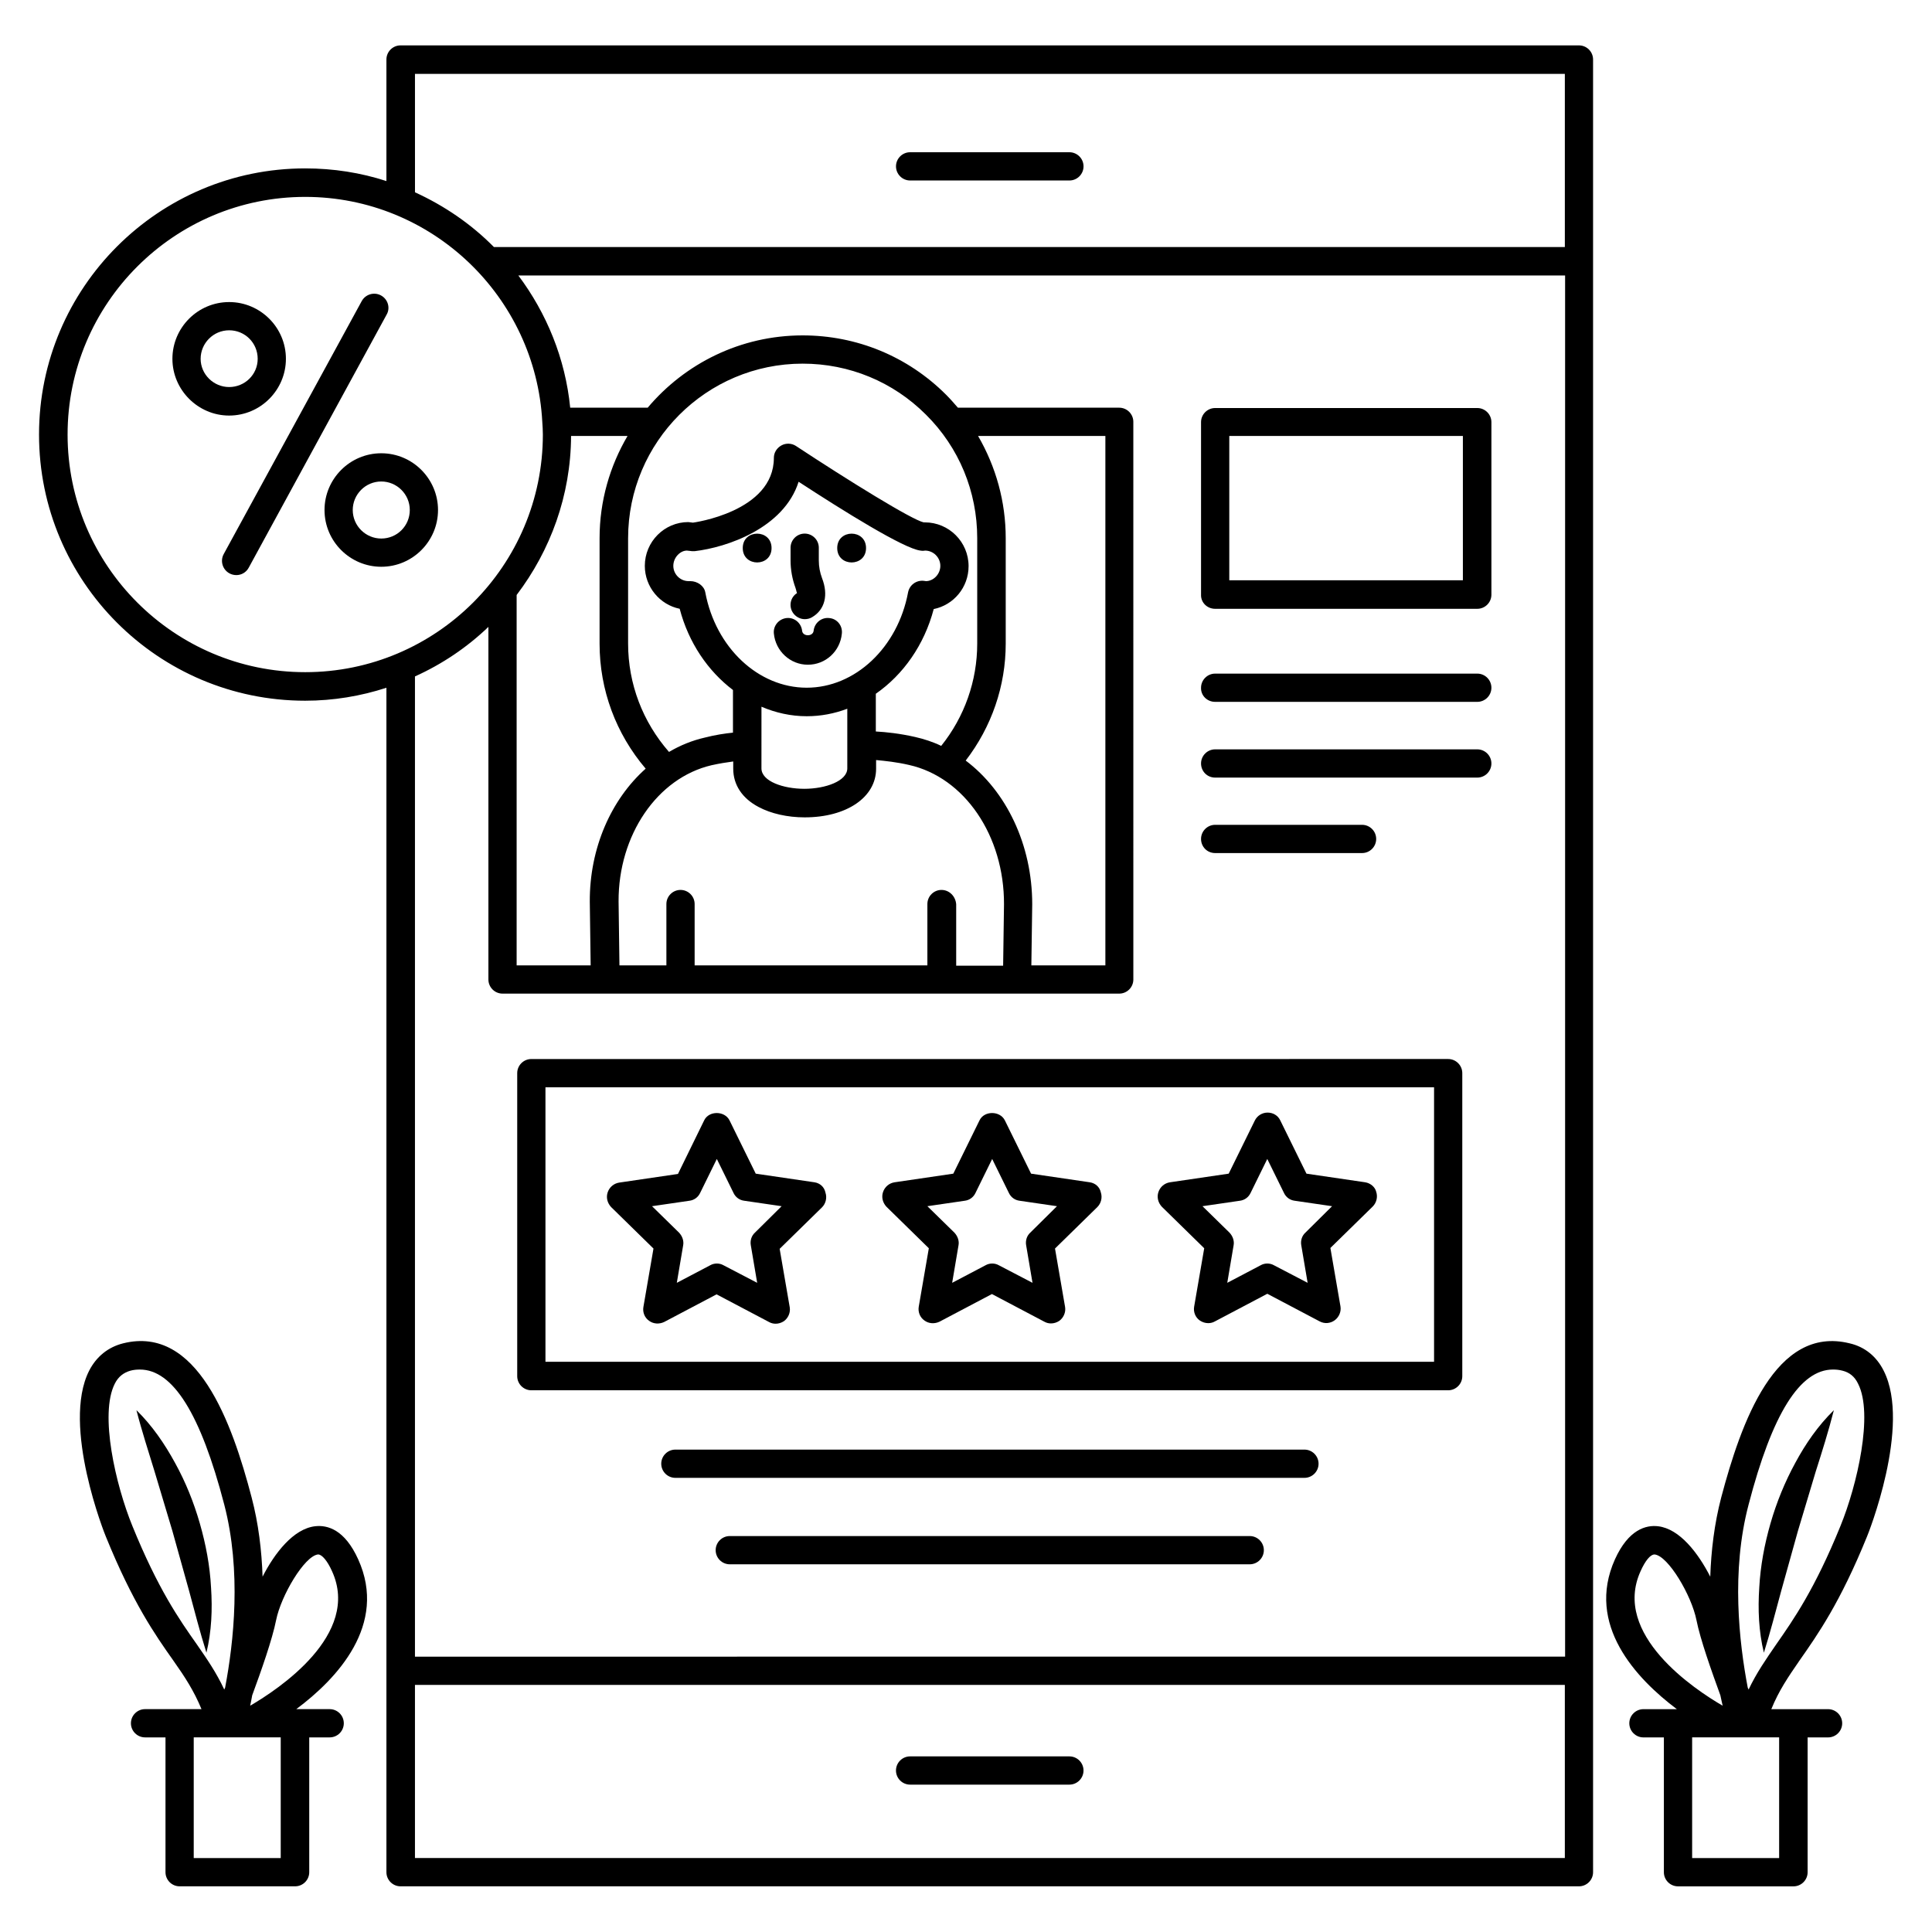
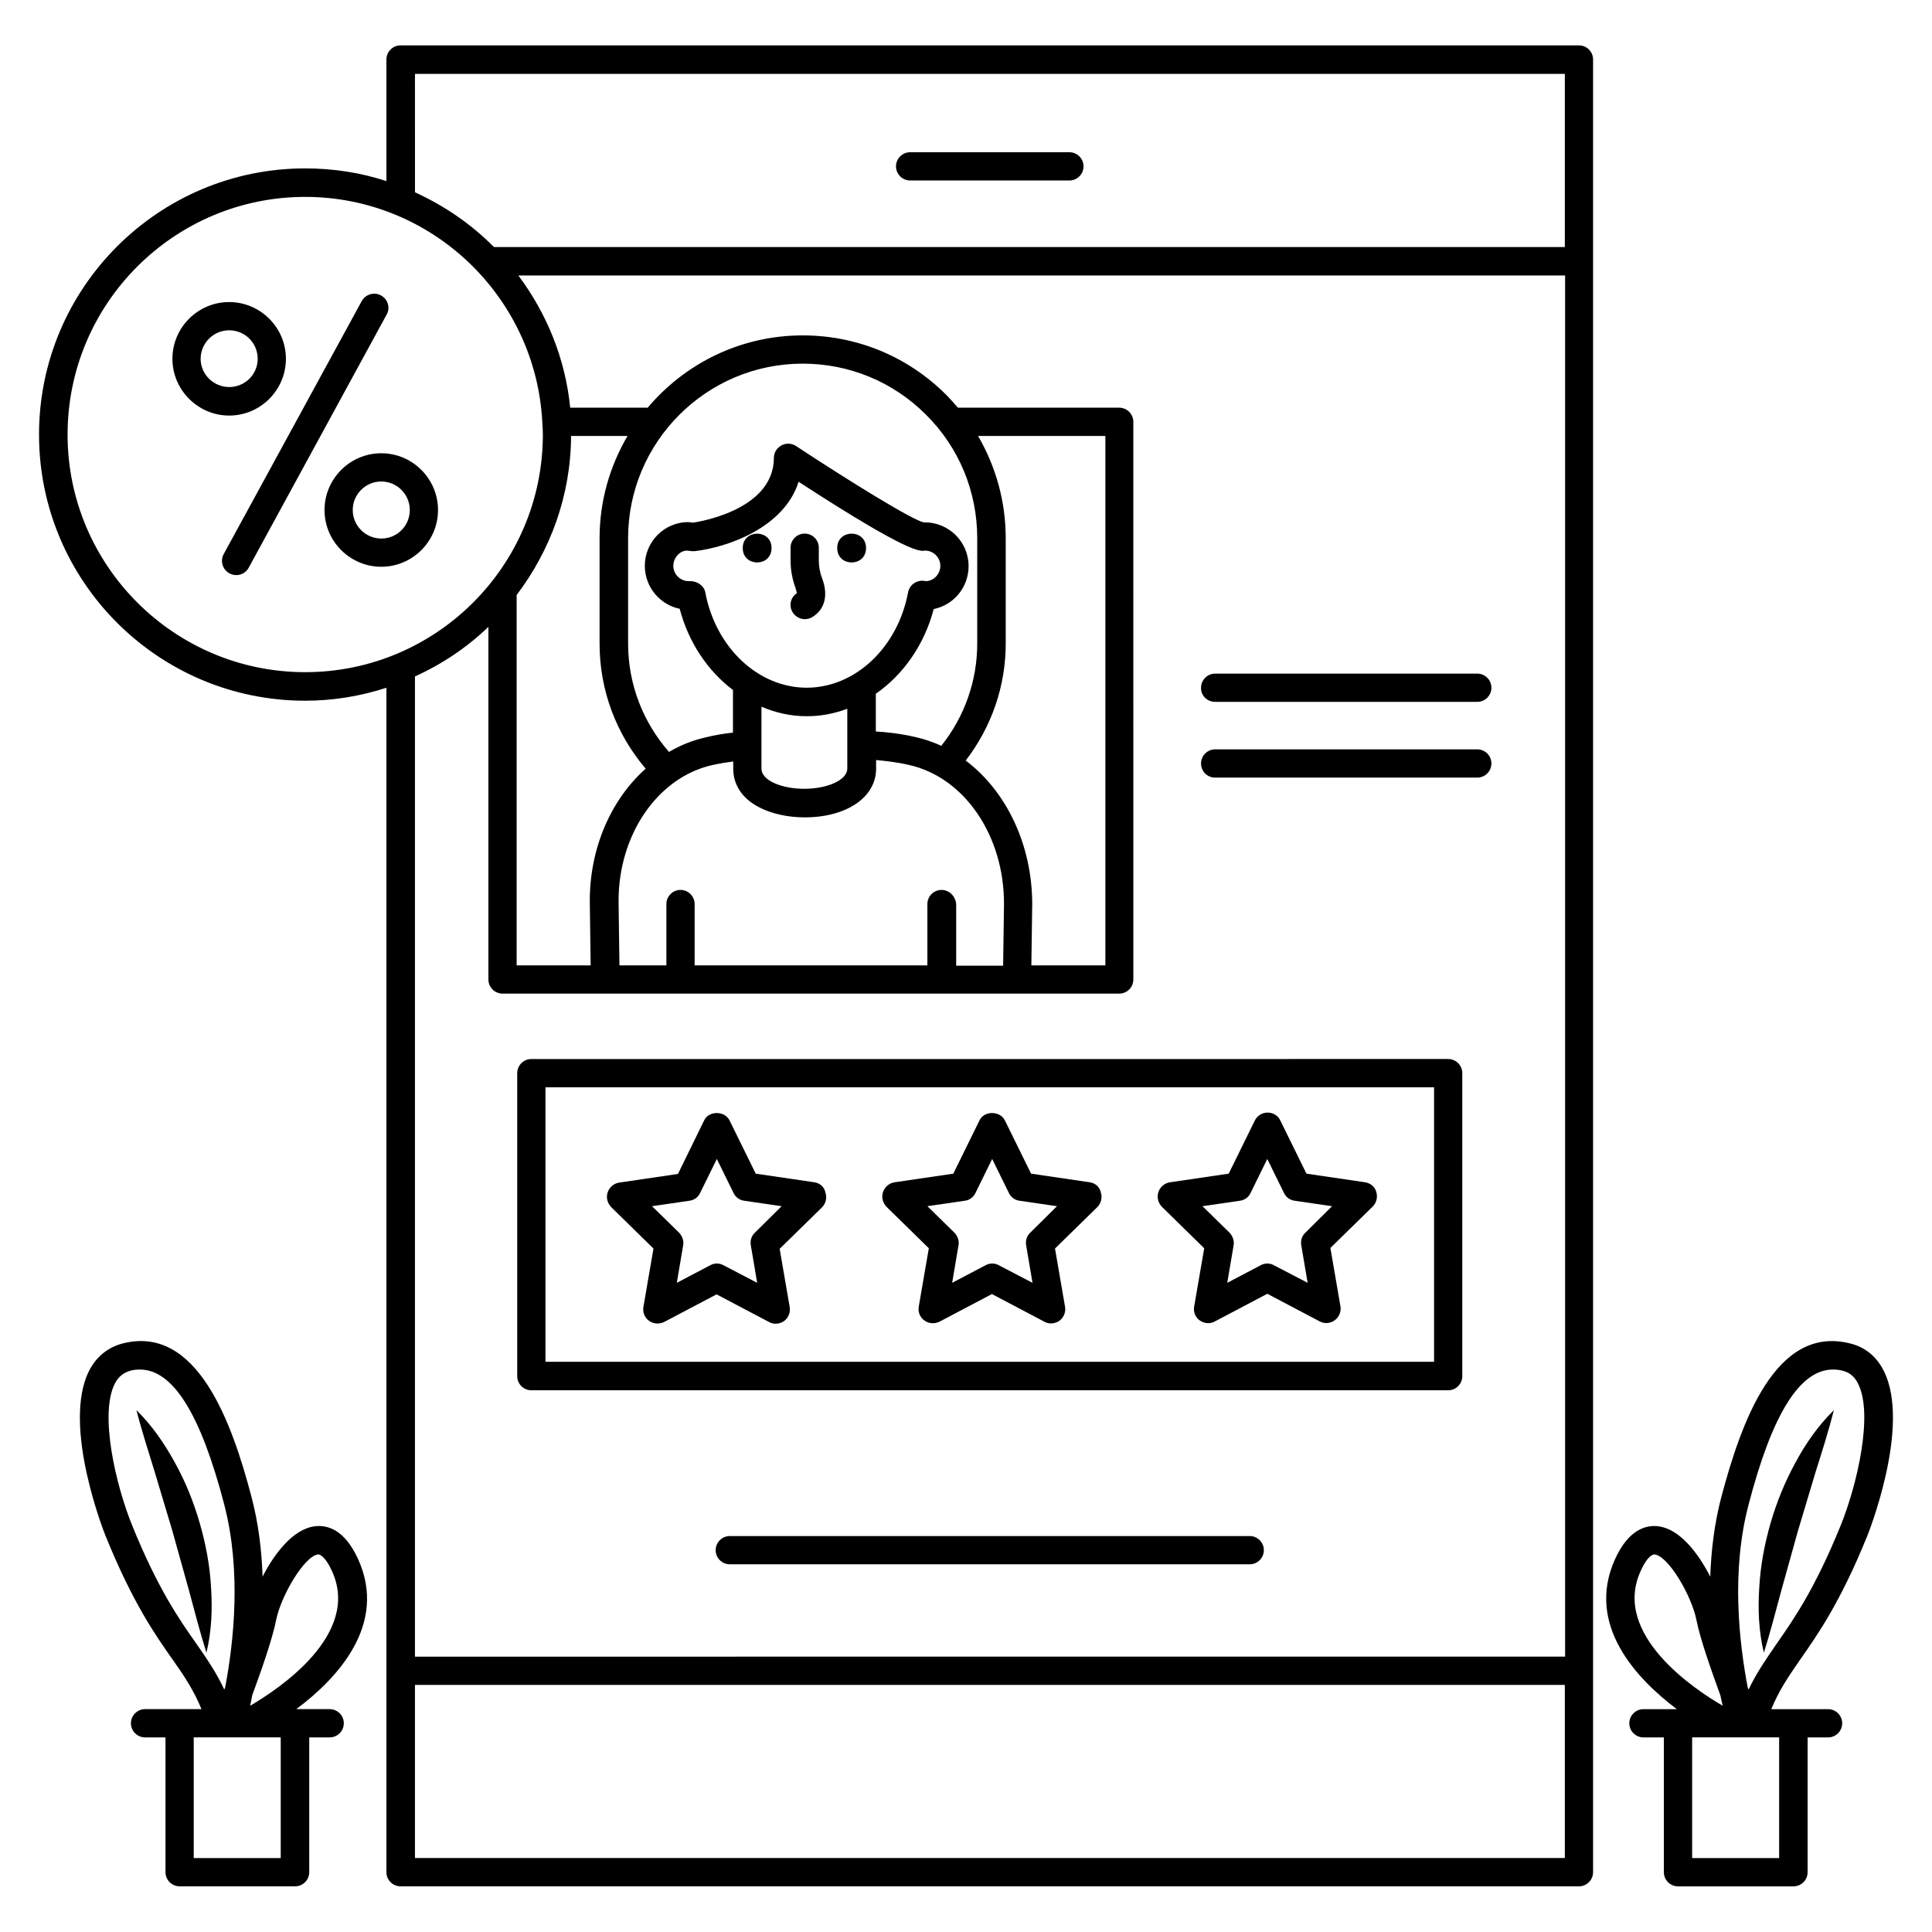
<svg xmlns="http://www.w3.org/2000/svg" fill="#000000" width="800px" height="800px" version="1.1" viewBox="144 144 512 512">
  <g>
    <path d="m566.18 159.77c0-2.062-1.68-3.742-3.742-3.742h-312.29c-2.062 0-3.742 1.68-3.742 3.742v32.215c-6.793-2.215-14.047-3.359-21.527-3.359-38.855 0-70.535 31.602-70.535 70.535 0 38.93 31.602 70.535 70.535 70.535 7.481 0 14.734-1.223 21.527-3.434v313.89c0 2.062 1.68 3.742 3.742 3.742h312.29c2.062 0 3.742-1.68 3.742-3.742zm-312.21 3.816h304.73v45.879h-283.81c-5.953-6.031-13.055-10.914-20.914-14.504zm-92.059 95.57c0-34.73 28.242-62.977 62.977-62.977 33.586 0 61.066 26.488 62.824 59.617 0.078 1.145 0.152 2.215 0.152 3.359 0 34.73-28.242 62.977-62.977 62.977s-62.977-28.242-62.977-62.977zm148.39 0.383c-4.656 7.938-7.406 17.176-7.406 27.098v27.938c0 12.289 4.352 23.895 12.215 33.129-9.16 8.168-14.887 21.07-14.809 35.266l0.23 16.871h-19.617v-98.164c8.93-11.754 14.352-26.336 14.426-42.137zm83.207 120.3c-2.062 0-3.742 1.68-3.742 3.742v16.258h-61.68v-16.258c0-2.062-1.68-3.742-3.742-3.742s-3.742 1.68-3.742 3.742v16.258h-12.441l-0.23-16.945c-0.078-17.559 10.23-32.746 24.656-36.105 2.062-0.457 3.969-0.762 5.727-0.992v1.91c0 4.273 2.367 7.863 6.719 10.152 3.281 1.754 7.633 2.75 12.215 2.75 11.145 0 18.93-5.344 18.93-12.902v-2.289c2.441 0.23 5.418 0.535 8.703 1.297 14.734 3.281 25.266 18.777 25.191 36.945l-0.23 16.258h-12.441v-16.258c-0.152-2.141-1.832-3.82-3.891-3.82zm-35.727-53.59c-12.824 0-24.121-10.609-26.871-25.266-0.305-1.754-2.137-2.977-3.969-2.977h-0.457c-2.215 0-4.047-1.832-4.047-4.047s1.832-4.047 3.586-4.047l0.762 0.078c0.078 0 0.535 0.078 0.609 0.078h0.688c8.551-0.992 23.664-6.106 27.559-18.398 11.832 7.711 27.863 17.711 32.289 18.242 0.383 0.078 0.84 0.078 1.223 0 2.215 0 4.047 1.832 4.047 4.047s-1.832 4.047-3.816 4.047c0 0-0.457-0.078-0.535-0.078-1.984-0.23-3.816 1.07-4.199 3.055-2.746 14.656-14.043 25.266-26.867 25.266zm0 7.559c3.742 0 7.328-0.688 10.762-1.984v15.801c0 3.359-5.801 5.418-11.375 5.418s-11.375-1.984-11.375-5.418l0.004-16.336c3.742 1.602 7.785 2.519 11.984 2.519zm42.137 11.754c6.871-8.93 10.609-19.77 10.609-30.992v-27.938c0-9.695-2.594-18.93-7.328-27.098h33.738v140.3h-19.617l0.23-16.184c0-15.801-6.871-30-17.633-38.094zm3.055-58.93v27.938c0 9.848-3.359 19.391-9.543 27.098-2.215-1.07-4.582-1.832-6.945-2.367-4.047-0.918-7.633-1.297-10.383-1.449v-10c7.25-5.039 12.824-12.902 15.344-22.441 5.266-1.07 9.238-5.727 9.238-11.375 0-6.414-5.191-11.602-11.602-11.602h-0.305c-3.129-0.688-19.922-11.07-33.816-20.23-1.145-0.762-2.672-0.84-3.894-0.152-1.223 0.688-1.984 1.91-1.984 3.281 0 14.352-21.449 17.176-21.449 17.176l-1.223-0.152c-6.336 0-11.527 5.191-11.527 11.602 0 5.574 3.969 10.305 9.238 11.375 2.367 9.008 7.481 16.488 14.121 21.527v11.297c-2.215 0.23-4.734 0.609-7.406 1.297-3.359 0.762-6.566 2.062-9.543 3.816-6.945-7.938-10.84-18.016-10.84-28.703v-27.938c0-25.496 20.762-46.258 46.258-46.258 12.367 0 23.969 4.809 32.672 13.512 8.781 8.707 13.59 20.383 13.59 32.75zm-129.54 23.512v93.434c0 2.062 1.68 3.742 3.742 3.742h163.43c2.062 0 3.742-1.68 3.742-3.742l-0.004-147.79c0-2.062-1.68-3.742-3.742-3.742h-42.746c-0.992-1.145-2.062-2.367-3.129-3.434-10.152-10.152-23.664-15.727-38.016-15.727-16.488 0-31.223 7.481-41.066 19.16h-20.535c-1.297-13.055-6.258-25.039-13.742-35.039h277.4v366.02l-304.8 0.008v-259.77c7.254-3.281 13.816-7.711 19.465-13.129zm-19.465 326.25v-45.879h304.73v45.879z" />
    <path d="m385.19 191.83h42.215c2.062 0 3.742-1.68 3.742-3.742s-1.68-3.742-3.742-3.742h-42.215c-2.062 0-3.742 1.68-3.742 3.742s1.68 3.742 3.742 3.742z" />
-     <path d="m427.4 609.46h-42.215c-2.062 0-3.742 1.68-3.742 3.742s1.68 3.742 3.742 3.742h42.215c2.062 0 3.742-1.68 3.742-3.742s-1.68-3.742-3.742-3.742z" />
    <path d="m284.81 512.44h242.97c2.062 0 3.742-1.68 3.742-3.742v-80.305c0-2.062-1.68-3.742-3.742-3.742l-242.97 0.004c-2.062 0-3.742 1.68-3.742 3.742v80.305c0.004 2.059 1.684 3.738 3.742 3.738zm3.742-80.305h235.49v72.746h-235.49z" />
    <path d="m373.51 289.24c0 5.086-7.637 5.086-7.637 0 0-5.09 7.637-5.09 7.637 0" />
    <path d="m348.47 289.24c0 5.086-7.633 5.086-7.633 0 0-5.09 7.633-5.09 7.633 0" />
    <path d="m355.27 301.14c-1.754 1.07-2.289 3.359-1.223 5.113 0.688 1.145 1.984 1.832 3.207 1.832 0.688 0 1.375-0.152 1.984-0.535 3.359-1.984 4.352-5.879 2.594-10.383-0.535-1.449-0.84-2.977-0.84-4.656v-3.359c0-2.062-1.68-3.742-3.742-3.742s-3.742 1.68-3.742 3.742v3.359c0 2.519 0.457 4.961 1.297 7.25 0.312 0.922 0.312 1.457 0.465 1.379z" />
-     <path d="m363.74 307.79c-2.062-0.23-3.894 1.297-4.121 3.359-0.152 1.602-2.902 1.602-3.055 0-0.23-2.062-2.062-3.586-4.121-3.359-2.062 0.23-3.586 2.062-3.359 4.121 0.457 4.656 4.352 8.246 9.008 8.246s8.551-3.512 9.008-8.246c0.23-2.137-1.297-3.969-3.359-4.121z" />
-     <path d="m466.03 305.34h69.465c2.062 0 3.742-1.68 3.742-3.742v-45.723c0-2.062-1.68-3.742-3.742-3.742h-69.465c-2.062 0-3.742 1.68-3.742 3.742v45.723c-0.074 2.062 1.605 3.742 3.742 3.742zm3.742-45.801h61.906v38.242h-61.906z" />
    <path d="m466.03 330h69.465c2.062 0 3.742-1.68 3.742-3.742s-1.68-3.742-3.742-3.742h-69.465c-2.062 0-3.742 1.68-3.742 3.742-0.074 2.062 1.605 3.742 3.742 3.742z" />
    <path d="m466.03 350.07h69.465c2.062 0 3.742-1.68 3.742-3.742s-1.68-3.742-3.742-3.742h-69.465c-2.062 0-3.742 1.68-3.742 3.742 0.004 2.062 1.605 3.742 3.742 3.742z" />
-     <path d="m466.03 370.07h38.93c2.062 0 3.742-1.68 3.742-3.742s-1.68-3.742-3.742-3.742h-38.93c-2.062 0-3.742 1.68-3.742 3.742 0.004 2.062 1.605 3.742 3.742 3.742z" />
    <path d="m359.85 457.32-15.574-2.289-6.945-14.121c-1.297-2.594-5.496-2.594-6.719 0l-6.945 14.199-15.574 2.289c-1.449 0.23-2.594 1.223-3.055 2.594-0.457 1.375-0.078 2.824 0.918 3.894l11.223 10.992-2.672 15.496c-0.23 1.375 0.305 2.824 1.527 3.664 1.145 0.84 2.672 0.918 3.969 0.305l13.895-7.328 13.895 7.328c0.535 0.305 1.145 0.457 1.754 0.457 0.762 0 1.527-0.23 2.215-0.688 1.145-0.84 1.754-2.289 1.527-3.664l-2.672-15.496 11.223-10.992c0.992-0.992 1.375-2.519 0.918-3.894-0.312-1.523-1.457-2.516-2.906-2.746zm-15.801 13.359c-0.918 0.84-1.297 2.137-1.07 3.359l1.68 9.922-8.93-4.656c-0.535-0.305-1.145-0.457-1.754-0.457s-1.223 0.152-1.754 0.457l-8.859 4.656 1.68-9.922c0.23-1.223-0.23-2.441-1.07-3.359l-7.176-7.023 9.922-1.449c1.223-0.152 2.289-0.918 2.824-2.062l4.426-9.008 4.426 9.008c0.535 1.145 1.602 1.91 2.824 2.062l9.922 1.449z" />
    <path d="m432.82 457.32-15.574-2.289-6.945-14.121c-1.297-2.594-5.496-2.594-6.719 0l-6.945 14.121-15.574 2.289c-1.449 0.23-2.594 1.223-3.055 2.594-0.457 1.375-0.078 2.824 0.918 3.894l11.223 10.992-2.672 15.496c-0.23 1.375 0.305 2.824 1.527 3.664 1.145 0.84 2.672 0.918 3.969 0.305l13.895-7.328 13.895 7.328c0.535 0.305 1.145 0.457 1.754 0.457 0.762 0 1.527-0.23 2.215-0.688 1.145-0.84 1.754-2.289 1.527-3.664l-2.672-15.496 11.223-10.992c0.992-0.992 1.375-2.519 0.918-3.894-0.312-1.445-1.457-2.438-2.906-2.668zm-15.805 13.359c-0.918 0.84-1.297 2.137-1.07 3.359l1.68 9.922-8.93-4.656c-0.535-0.305-1.145-0.457-1.754-0.457-0.609 0-1.223 0.152-1.754 0.457l-8.855 4.656 1.68-9.922c0.23-1.223-0.23-2.441-1.07-3.359l-7.176-7.023 9.922-1.449c1.223-0.152 2.289-0.918 2.824-2.062l4.426-9.008 4.426 9.008c0.535 1.145 1.602 1.91 2.824 2.062l9.922 1.449z" />
    <path d="m505.8 457.32-15.574-2.289-6.945-14.121c-0.609-1.297-1.91-2.062-3.359-2.062s-2.75 0.84-3.359 2.062l-6.945 14.121-15.574 2.289c-1.449 0.23-2.594 1.223-3.055 2.594-0.457 1.375-0.078 2.824 0.918 3.894l11.223 10.992-2.672 15.496c-0.23 1.375 0.305 2.824 1.527 3.664 0.688 0.457 1.449 0.688 2.215 0.688 0.609 0 1.223-0.152 1.754-0.457l13.895-7.328 13.895 7.328c1.297 0.688 2.824 0.535 3.969-0.305s1.754-2.289 1.527-3.664l-2.672-15.496 11.223-10.992c0.992-0.992 1.375-2.519 0.918-3.894-0.309-1.297-1.531-2.289-2.906-2.519zm-15.875 13.359c-0.918 0.84-1.297 2.137-1.07 3.359l1.68 9.922-8.93-4.656c-1.07-0.609-2.441-0.609-3.512 0l-8.855 4.656 1.68-9.922c0.23-1.223-0.23-2.441-1.07-3.359l-7.176-7.023 9.922-1.449c1.223-0.152 2.289-0.918 2.824-2.062l4.426-9.008 4.426 9.008c0.535 1.145 1.602 1.91 2.824 2.062l9.922 1.449z" />
-     <path d="m489.69 528.16h-166.71c-2.062 0-3.742 1.68-3.742 3.742s1.68 3.742 3.742 3.742h166.71c2.062 0 3.742-1.68 3.742-3.742s-1.68-3.742-3.742-3.742z" />
    <path d="m475.19 551.07h-137.79c-2.062 0-3.742 1.68-3.742 3.742s1.68 3.742 3.742 3.742h137.79c2.062 0 3.742-1.68 3.742-3.742s-1.68-3.742-3.742-3.742z" />
    <path d="m613.2 547.71c-1.602 5.574-2.672 11.297-2.977 17.023-0.383 5.727-0.152 11.602 1.223 17.25 1.754-5.574 3.129-10.992 4.582-16.336l4.426-15.879 4.734-15.801c1.68-5.266 3.359-10.609 4.809-16.258-4.199 4.121-7.481 8.855-10.23 13.969-2.75 5.039-4.965 10.457-6.566 16.031z" />
    <path d="m238.93 557.25c-3.586-7.938-8.168-9.16-11.449-8.777-5.727 0.684-10.688 7.098-13.895 13.355-0.23-6.871-1.07-14.047-2.902-20.992-5.191-19.848-14.426-45.723-34.047-40.84-3.969 0.992-7.098 3.512-9.008 7.25-7.406 14.578 4.273 43.664 4.426 43.969 7.098 17.48 13.055 26.031 17.863 32.824 3.129 4.426 5.496 8.09 7.481 12.902h-5.797-0.078-9.082c-2.062 0-3.742 1.68-3.742 3.742s1.68 3.742 3.742 3.742h5.418v35.727c0 2.062 1.68 3.742 3.742 3.742h30.609c2.062 0 3.742-1.68 3.742-3.742v-35.727h5.418c2.062 0 3.742-1.68 3.742-3.742s-1.68-3.742-3.742-3.742h-8.855c10.766-8.016 24.273-22.367 16.414-39.691zm-59.848-8.855c-4.426-10.84-8.777-29.617-4.656-37.711 0.918-1.832 2.289-2.902 4.121-3.434 0.84-0.23 1.68-0.305 2.519-0.305 8.777 0 16.105 11.754 22.367 35.801 4.582 17.633 2.519 36.41 0.23 48.473-0.078 0.152-0.152 0.383-0.23 0.535-2.137-4.582-4.582-8.09-7.328-12.062-4.582-6.488-10.23-14.582-17.023-31.297zm39.387 88.012h-23.129v-31.984h23.055v31.984zm-8.168-40.379c0.152-0.84 0.383-1.754 0.535-2.75 2.367-6.414 5.344-14.887 6.336-19.922 1.297-6.488 7.481-16.945 11.07-17.406h0.078c0.992 0 2.441 1.68 3.664 4.426 7.707 16.797-14.199 31.301-21.684 35.652z" />
    <path d="m199.93 564.73c-0.305-5.801-1.375-11.449-2.977-17.023-1.602-5.574-3.742-10.914-6.566-16.031-2.75-5.039-6.031-9.848-10.23-13.969 1.449 5.648 3.207 10.992 4.809 16.258l4.734 15.801 4.426 15.879c1.449 5.344 2.824 10.762 4.582 16.336 1.375-5.648 1.605-11.527 1.223-17.25z" />
    <path d="m638.77 551.22c0.152-0.305 11.832-29.391 4.426-43.969-1.91-3.816-5.039-6.336-9.008-7.25-19.695-4.887-28.777 20.992-34.047 40.84-1.832 7.023-2.672 14.121-2.902 20.992-3.207-6.258-8.09-12.672-13.816-13.359-3.207-0.383-7.863 0.84-11.449 8.777-7.785 17.328 5.648 31.602 16.41 39.695h-8.855c-2.062 0-3.742 1.68-3.742 3.742s1.68 3.742 3.742 3.742h5.418v35.727c0 2.062 1.68 3.742 3.742 3.742h30.609c2.062 0 3.742-1.68 3.742-3.742v-35.727h5.418c2.062 0 3.742-1.68 3.742-3.742s-1.68-3.742-3.742-3.742h-9.16-0.078-5.801c1.984-4.887 4.426-8.473 7.481-12.902 4.816-6.871 10.773-15.344 17.871-32.824zm-60 9.16c1.223-2.75 2.594-4.426 3.664-4.426h0.078c3.586 0.383 9.77 10.84 11.07 17.406 0.992 5.039 3.969 13.434 6.336 19.922 0.23 0.992 0.383 1.91 0.609 2.75-7.406-4.281-29.391-18.859-21.758-35.652zm36.719 76.027h-23.055v-31.984h23.055zm-8.094-44.656c-0.078-0.152-0.152-0.383-0.23-0.535-2.289-12.062-4.426-30.84 0.23-48.473 6.258-24.047 13.586-35.801 22.367-35.801 0.84 0 1.68 0.078 2.519 0.305 1.832 0.457 3.207 1.527 4.121 3.434 4.121 8.016-0.23 26.871-4.656 37.711-6.793 16.719-12.441 24.809-17.023 31.375-2.672 3.894-5.188 7.481-7.328 11.984z" />
    <path d="m245.04 264.12c-8.32 0-15.039 6.793-15.039 15.039 0 8.32 6.793 15.039 15.039 15.039 8.32 0 15.039-6.793 15.039-15.039 0-8.242-6.719-15.039-15.039-15.039zm0 22.598c-4.121 0-7.559-3.359-7.559-7.559 0-4.121 3.359-7.559 7.559-7.559 4.121 0 7.559 3.359 7.559 7.559 0 4.199-3.359 7.559-7.559 7.559z" />
    <path d="m219.77 239.09c0-8.32-6.793-15.039-15.039-15.039-8.32 0-15.039 6.793-15.039 15.039 0 8.246 6.793 15.039 15.039 15.039 8.32-0.004 15.039-6.797 15.039-15.039zm-22.598 0c0-4.121 3.359-7.559 7.559-7.559s7.559 3.359 7.559 7.559c0 4.199-3.438 7.481-7.559 7.481s-7.559-3.359-7.559-7.481z" />
    <path d="m244.96 222.29c-1.832-0.992-4.121-0.305-5.113 1.527l-36.562 67.02c-0.992 1.832-0.305 4.121 1.527 5.113 0.535 0.305 1.223 0.457 1.832 0.457 1.297 0 2.594-0.688 3.281-1.984l36.562-67.098c0.992-1.754 0.305-4.043-1.527-5.035z" />
  </g>
</svg>